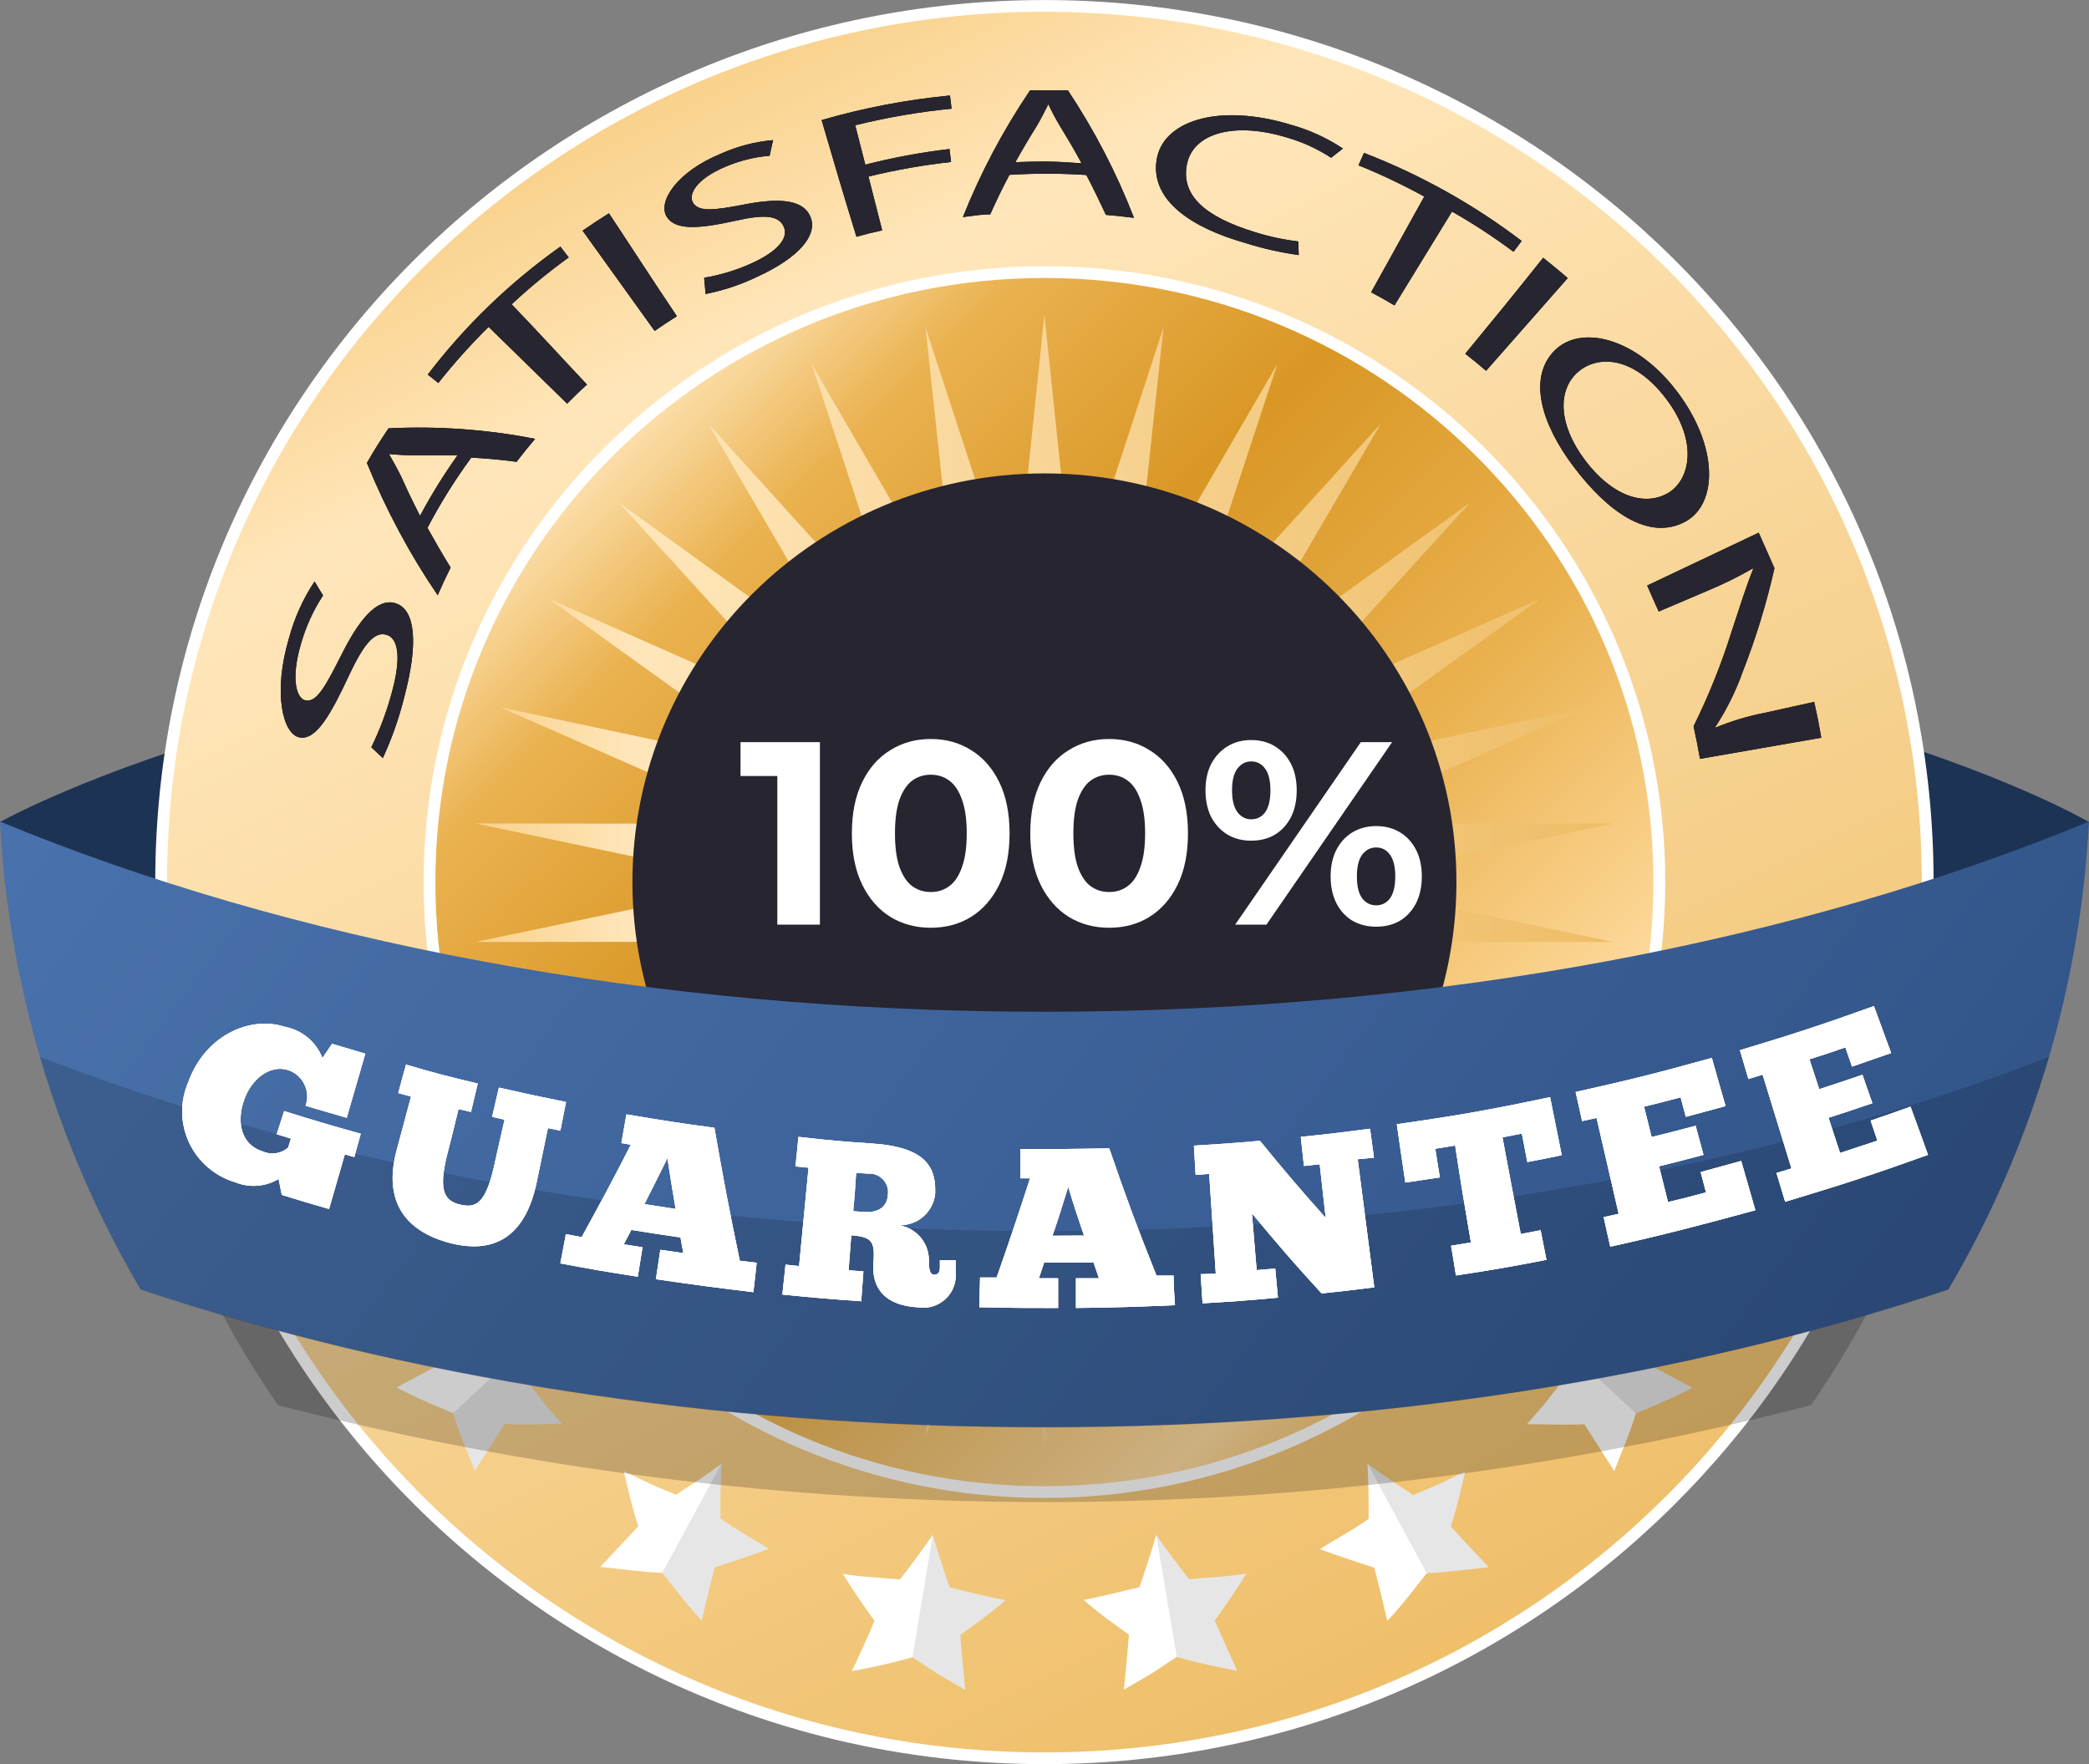
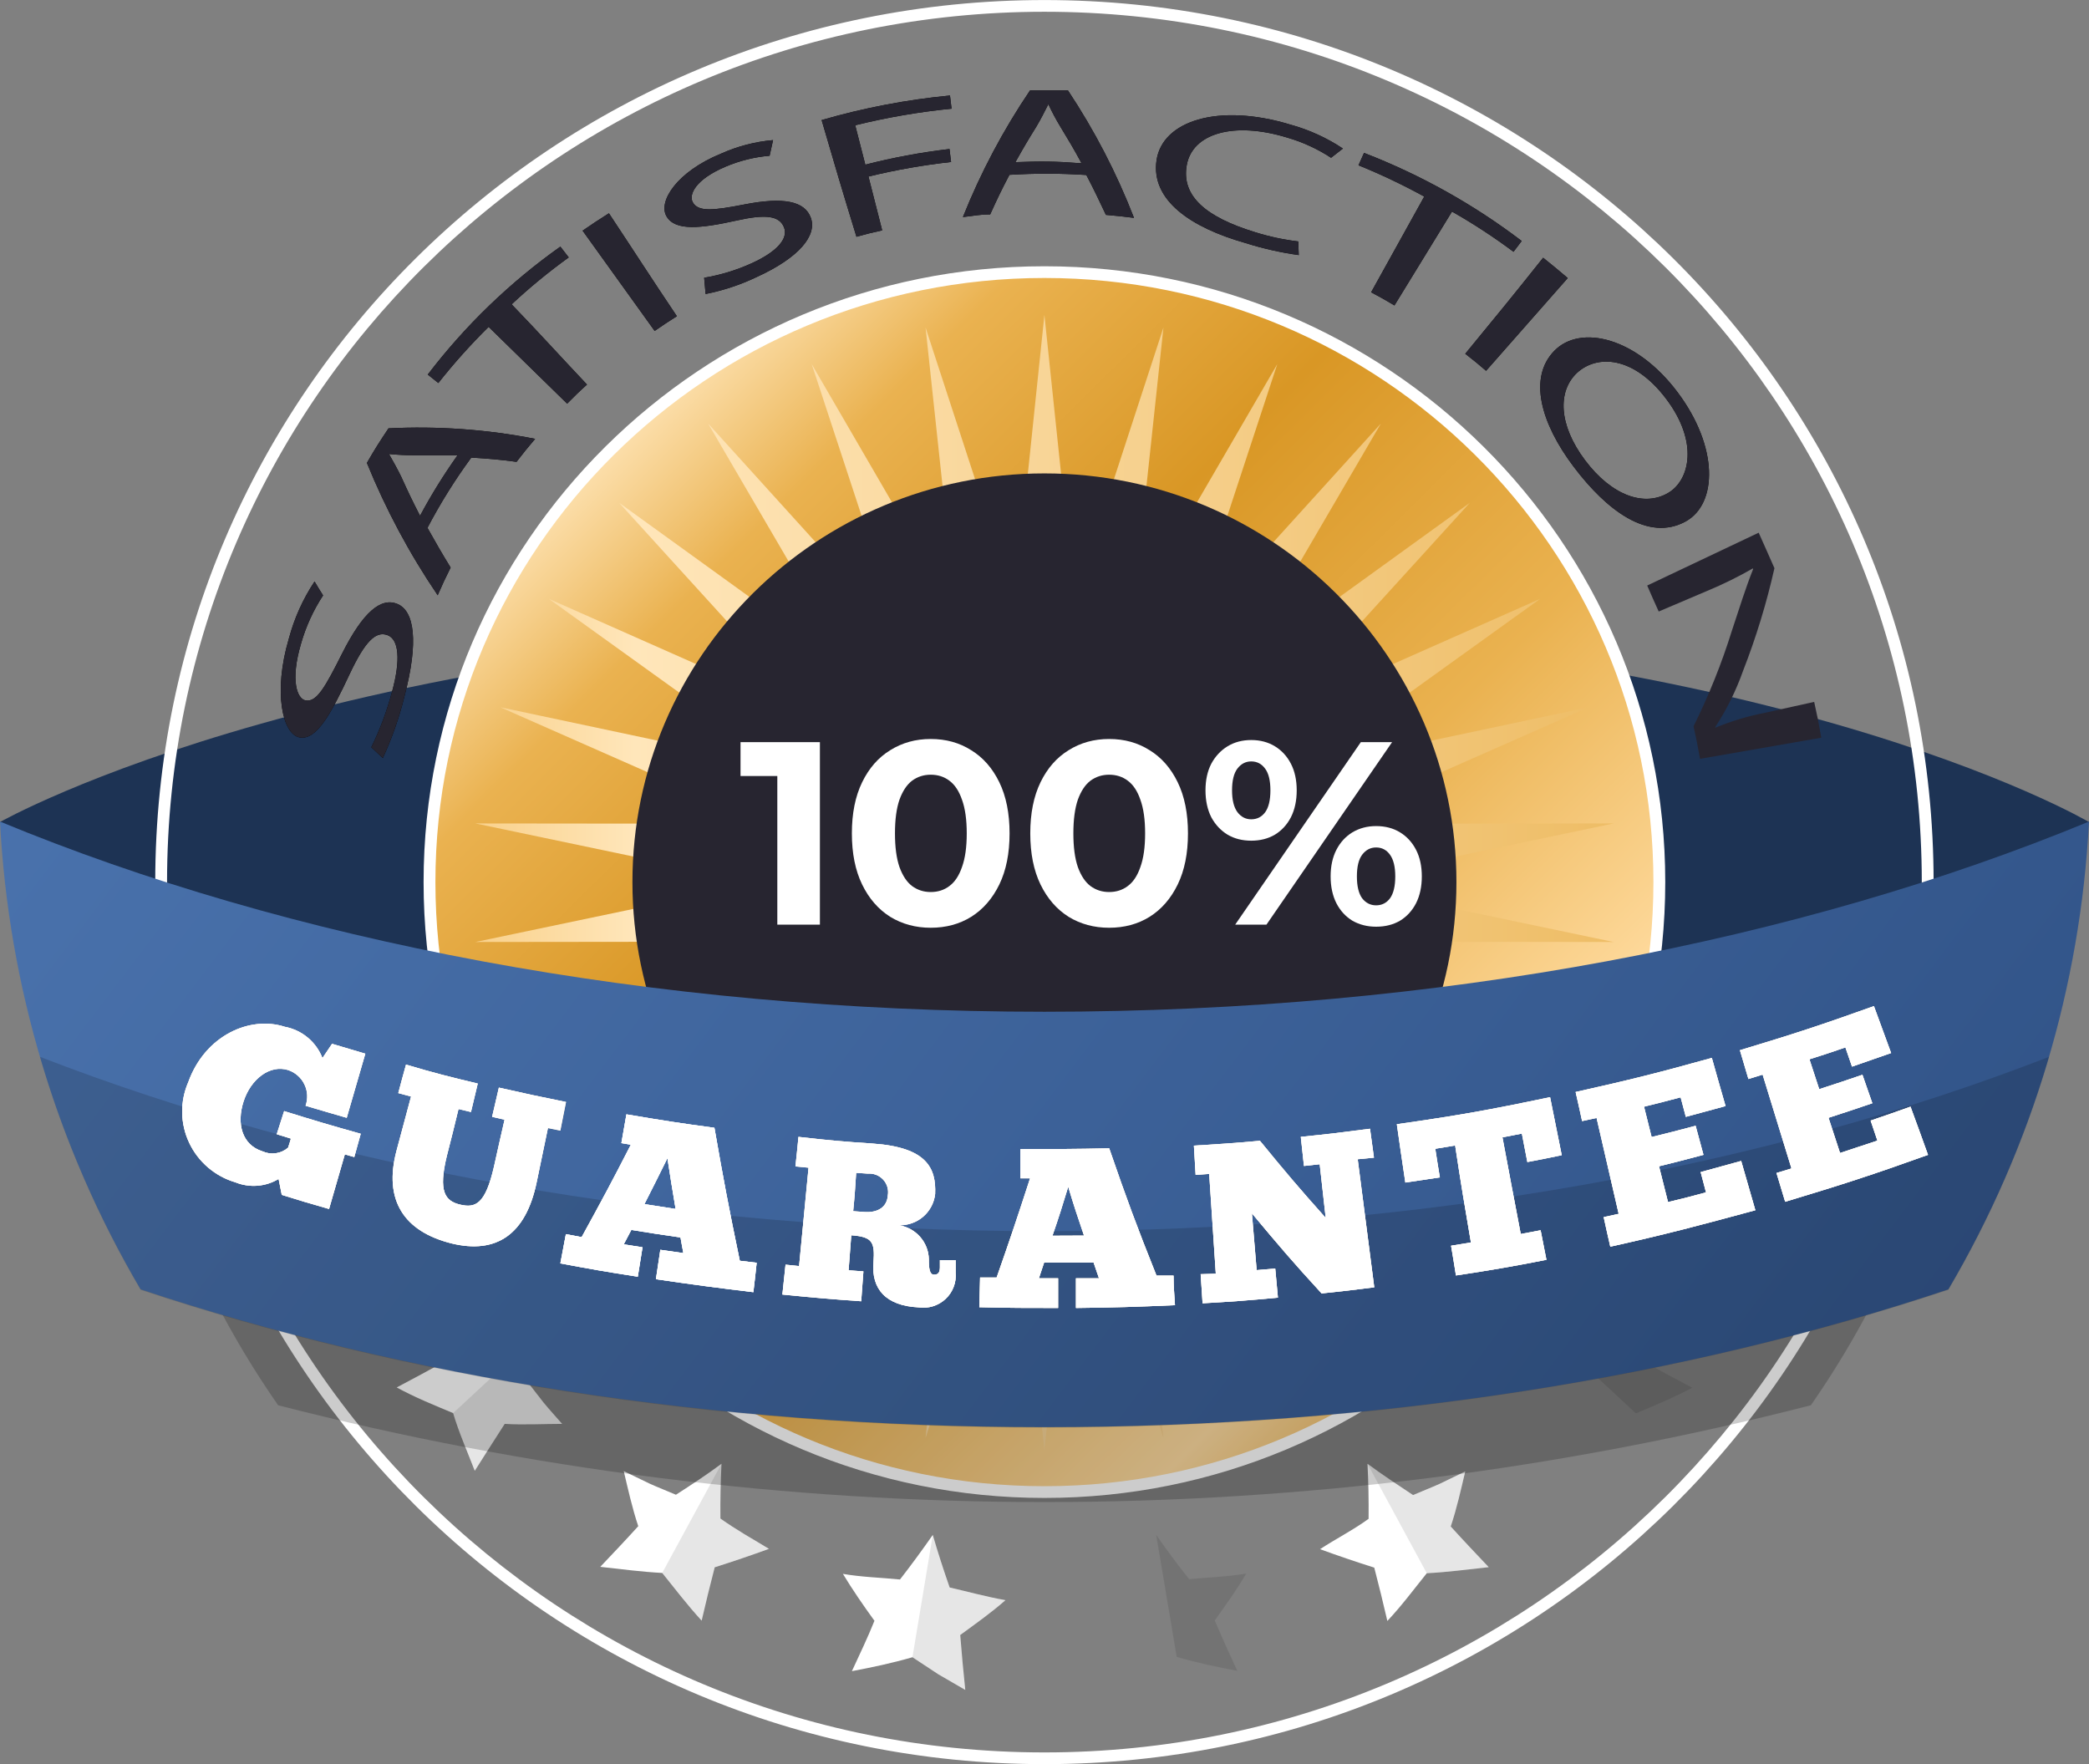
<svg xmlns="http://www.w3.org/2000/svg" width="90" height="76" viewBox="0 0 90 76" fill="none">
  <rect x="0" y="0" width="90" height="76" fill="#808080" stroke="none" />
  <path d="M0 35.415C0 35.415 14.911 26.938 45.268 26.938C75.626 26.938 90 35.415 90 35.415C90 35.415 81.848 46.614 44.997 46.614C8.145 46.614 0 35.415 0 35.415Z" fill="#1D3354" />
-   <path d="M44.997 75.749C66.013 75.749 83.051 58.849 83.051 38.002C83.051 17.155 66.013 0.255 44.997 0.255C23.98 0.255 6.942 17.155 6.942 38.002C6.942 58.849 23.98 75.749 44.997 75.749Z" fill="url(#paint0_linear_108_376)" />
  <path fill-rule="evenodd" clip-rule="evenodd" d="M44.997 0.507C24.12 0.507 7.197 17.294 7.197 38.002C7.197 58.71 24.12 75.497 44.997 75.497C65.873 75.497 82.796 58.71 82.796 38.002C82.796 17.294 65.873 0.507 44.997 0.507ZM6.688 38.002C6.688 17.015 23.839 0.002 44.997 0.002C66.154 0.002 83.305 17.015 83.305 38.002C83.305 58.989 66.154 76.002 44.997 76.002C23.839 76.002 6.688 58.989 6.688 38.002Z" fill="white" />
  <path d="M23.47 57.22C23.171 57.952 22.899 58.693 22.654 59.443L23.409 60.413C23.667 60.73 23.945 61.027 24.217 61.343C23.409 61.343 22.566 61.391 21.744 61.343C21.309 62.017 20.881 62.691 20.454 63.365C20.128 62.516 19.774 61.727 19.523 60.879C18.715 60.541 17.879 60.205 17.091 59.773C17.797 59.401 18.497 59.023 19.19 58.641C19.231 57.806 19.272 57.004 19.367 56.202C19.958 56.782 20.555 57.341 21.167 57.88C21.955 57.664 22.716 57.449 23.47 57.22Z" fill="white" />
  <g style="mix-blend-mode:multiply" opacity="0.1">
    <path d="M23.47 57.219C23.171 57.951 22.899 58.692 22.654 59.442L23.409 60.413C23.667 60.729 23.945 61.026 24.217 61.343C23.409 61.343 22.566 61.39 21.744 61.343C21.309 62.016 20.881 62.69 20.454 63.364C20.128 62.515 19.774 61.727 19.523 60.878L23.47 57.219Z" fill="black" />
  </g>
  <path d="M31.084 63.062C31.044 63.83 31.03 64.618 31.037 65.42C31.716 65.905 32.396 66.282 33.129 66.727C32.375 67.003 31.594 67.266 30.792 67.522C30.595 68.284 30.405 69.052 30.229 69.82C29.61 69.146 29.074 68.439 28.53 67.765C27.647 67.718 26.771 67.603 25.861 67.502C26.411 66.922 26.961 66.343 27.498 65.75C27.24 64.982 27.056 64.153 26.873 63.378L27.987 63.917C28.36 64.086 28.748 64.234 29.121 64.396C29.801 63.958 30.439 63.54 31.084 63.062Z" fill="white" />
  <g style="mix-blend-mode:multiply" opacity="0.1">
    <path d="M31.084 63.062C31.044 63.83 31.03 64.618 31.037 65.42C31.716 65.905 32.396 66.282 33.129 66.727C32.375 67.003 31.594 67.266 30.792 67.522C30.595 68.284 30.405 69.052 30.229 69.82C29.61 69.146 29.074 68.439 28.53 67.765L31.084 63.062Z" fill="black" />
  </g>
  <path d="M40.187 66.127C40.404 66.875 40.649 67.63 40.914 68.391C41.709 68.573 42.504 68.795 43.319 68.937C42.701 69.483 42.048 69.941 41.369 70.439C41.43 71.228 41.505 72.009 41.587 72.805L40.425 72.131L39.311 71.396C38.455 71.645 37.592 71.828 36.702 71.996C37.035 71.275 37.382 70.554 37.674 69.826C37.185 69.152 36.723 68.479 36.315 67.805C37.13 67.946 37.966 67.966 38.774 68.047C39.257 67.427 39.739 66.767 40.187 66.127Z" fill="white" />
  <g style="mix-blend-mode:multiply" opacity="0.1">
    <path d="M40.187 66.127C40.405 66.875 40.649 67.63 40.914 68.391C41.709 68.573 42.504 68.795 43.319 68.937C42.701 69.483 42.048 69.941 41.369 70.439C41.43 71.228 41.505 72.009 41.587 72.805L40.425 72.131L39.311 71.396L40.187 66.127Z" fill="black" />
  </g>
-   <path d="M49.813 66.127C50.261 66.767 50.743 67.427 51.233 68.034C52.041 67.953 52.877 67.933 53.692 67.791C53.277 68.499 52.815 69.139 52.333 69.813C52.645 70.54 52.972 71.261 53.304 71.982C52.415 71.814 51.552 71.632 50.696 71.383L49.582 72.117L48.42 72.791C48.502 71.996 48.577 71.214 48.638 70.426C47.958 69.927 47.279 69.469 46.688 68.923C47.503 68.782 48.298 68.559 49.093 68.377C49.351 67.63 49.596 66.875 49.813 66.127Z" fill="white" />
  <g style="mix-blend-mode:multiply" opacity="0.1">
    <path d="M49.813 66.127C50.261 66.767 50.743 67.427 51.233 68.034C52.041 67.953 52.876 67.933 53.691 67.791C53.277 68.499 52.815 69.139 52.333 69.813C52.645 70.54 52.971 71.261 53.304 71.982C52.414 71.814 51.552 71.632 50.696 71.383L49.813 66.127Z" fill="black" />
  </g>
  <path d="M58.915 63.062C59.561 63.54 60.199 63.958 60.879 64.409C61.252 64.247 61.639 64.099 62.013 63.931L63.127 63.392C62.944 64.167 62.76 64.995 62.502 65.763C63.039 66.356 63.589 66.936 64.139 67.516C63.229 67.617 62.352 67.731 61.469 67.778C60.926 68.452 60.383 69.186 59.771 69.833C59.595 69.065 59.404 68.297 59.207 67.536C58.399 67.28 57.625 67.017 56.871 66.741C57.55 66.296 58.297 65.918 58.963 65.433C58.97 64.618 58.956 63.83 58.915 63.062Z" fill="white" />
  <g style="mix-blend-mode:multiply" opacity="0.1">
    <path d="M58.915 63.062C59.561 63.54 60.199 63.958 60.879 64.409C61.252 64.247 61.639 64.099 62.013 63.931L63.127 63.392C62.944 64.167 62.76 64.995 62.502 65.763C63.039 66.356 63.589 66.936 64.139 67.516C63.229 67.617 62.353 67.731 61.47 67.778L58.915 63.062Z" fill="black" />
  </g>
-   <path d="M66.53 57.219C67.284 57.448 68.045 57.664 68.833 57.893C69.445 57.354 70.042 56.794 70.633 56.215C70.728 57.017 70.769 57.819 70.81 58.654C71.503 59.036 72.202 59.413 72.909 59.786C72.121 60.204 71.285 60.554 70.477 60.891C70.226 61.74 69.872 62.529 69.546 63.377C69.118 62.704 68.691 62.03 68.256 61.356C67.434 61.403 66.591 61.356 65.783 61.356C66.048 61.039 66.333 60.743 66.591 60.426L67.346 59.456C67.101 58.701 66.829 57.956 66.53 57.219Z" fill="white" />
  <g style="mix-blend-mode:multiply" opacity="0.1">
    <path d="M66.53 57.219C67.284 57.448 68.045 57.664 68.833 57.893C69.445 57.354 70.042 56.794 70.633 56.215C70.728 57.017 70.769 57.819 70.81 58.654C71.503 59.036 72.202 59.413 72.909 59.786C72.121 60.204 71.285 60.554 70.477 60.891L66.53 57.219Z" fill="black" />
  </g>
  <path d="M44.996 64.281C59.628 64.281 71.489 52.516 71.489 38.003C71.489 23.489 59.628 11.724 44.996 11.724C30.365 11.724 18.504 23.489 18.504 38.003C18.504 52.516 30.365 64.281 44.996 64.281Z" fill="url(#paint1_linear_108_376)" />
  <path fill-rule="evenodd" clip-rule="evenodd" d="M44.997 11.976C30.506 11.976 18.759 23.628 18.759 38.002C18.759 52.376 30.506 64.028 44.997 64.028C59.487 64.028 71.234 52.376 71.234 38.002C71.234 23.628 59.487 11.976 44.997 11.976ZM18.249 38.002C18.249 23.349 30.224 11.471 44.997 11.471C59.769 11.471 71.744 23.349 71.744 38.002C71.744 52.655 59.769 64.534 44.997 64.534C30.224 64.534 18.249 52.655 18.249 38.002Z" fill="white" />
  <path d="M44.996 13.569L46.287 25.866L50.125 14.108L48.807 26.399L55.03 15.685L51.164 27.436L59.493 18.246L53.25 28.939L63.324 21.662L54.975 30.839L66.354 25.799L56.259 33.056L68.446 30.469L57.061 35.489L69.519 35.475L57.326 38.029L69.519 40.583L57.061 40.569L68.446 45.589L56.259 43.002L66.354 50.259L54.975 45.219L63.324 54.396L53.25 47.119L59.493 57.812L51.164 48.621L55.03 60.373L48.807 49.659L50.125 61.95L46.287 50.191L44.996 62.489L43.713 50.191L39.875 61.95L41.193 49.659L34.97 60.373L38.835 48.621L30.507 57.812L36.75 47.119L26.676 54.396L35.025 45.219L23.646 50.259L33.741 43.002L21.554 45.589L32.939 40.569L20.481 40.583L32.674 38.029L20.481 35.475L32.939 35.489L21.554 30.469L33.741 33.056L23.646 25.799L35.025 30.839L26.676 21.662L36.75 28.939L30.507 18.246L38.835 27.436L34.97 15.685L41.193 26.399L39.875 14.108L43.713 25.866L44.996 13.569Z" fill="url(#paint2_linear_108_376)" />
  <g style="mix-blend-mode:multiply" opacity="0.2">
    <path d="M5 40.508C5.443 47.692 7.858 54.62 11.983 60.541C33.637 66.102 56.363 66.102 78.017 60.541C82.137 54.618 84.547 47.691 84.987 40.508C73.493 44.484 59.758 46.809 44.983 46.809C30.208 46.809 16.493 44.484 5 40.508Z" fill="black" />
  </g>
  <path d="M15.997 32.193C16.375 31.422 16.675 30.617 16.894 29.788C17.261 28.44 17.193 27.544 16.69 27.362C16.188 27.18 15.732 27.625 15.067 29.033C14.272 30.731 13.64 31.904 12.907 31.769C12.173 31.634 11.759 29.821 12.445 27.51C12.678 26.637 13.051 25.806 13.552 25.051C13.695 25.293 13.769 25.415 13.919 25.651C13.498 26.293 13.178 26.995 12.968 27.733C12.499 29.329 12.805 30.091 13.151 30.172C13.64 30.28 14.014 29.592 14.741 28.15C15.631 26.385 16.405 25.718 17.125 26.021C17.845 26.324 18.056 27.618 17.417 30.03C17.194 30.933 16.884 31.813 16.493 32.658L15.997 32.193Z" fill="black" />
  <path d="M18.416 22.74C18.796 23.414 19 23.777 19.414 24.451C19.183 24.916 19.068 25.159 18.857 25.644C17.642 23.855 16.62 21.944 15.807 19.943C16.16 19.33 16.351 19.034 16.738 18.454C18.854 18.347 20.976 18.499 23.055 18.906C22.729 19.29 22.566 19.492 22.254 19.896C21.479 19.795 21.092 19.762 20.304 19.714C19.599 20.675 18.968 21.686 18.416 22.74ZM19.713 19.613C18.986 19.613 18.619 19.613 17.879 19.613C17.505 19.614 17.131 19.596 16.758 19.559C16.935 19.869 17.118 20.193 17.288 20.543C17.594 21.217 17.757 21.561 18.096 22.221C18.579 21.319 19.119 20.448 19.713 19.613Z" fill="black" />
  <path d="M21.051 14.082C20.28 14.843 19.556 15.651 18.884 16.501L18.429 16.137C20.043 14.024 21.969 12.166 24.142 10.625L24.502 11.09C23.64 11.711 22.819 12.386 22.043 13.111C23.341 14.459 23.986 15.187 25.29 16.568C24.937 16.885 24.767 17.053 24.434 17.39L21.051 14.082Z" fill="black" />
  <path d="M26.234 9.189C27.41 10.962 27.994 11.885 29.162 13.623C28.775 13.866 28.585 13.994 28.204 14.257L25.1 9.937C25.548 9.627 25.779 9.479 26.234 9.189Z" fill="black" />
  <path d="M30.337 11.966C31.041 11.848 31.726 11.64 32.375 11.346C33.462 10.854 33.978 10.281 33.775 9.789C33.571 9.297 33 9.217 31.737 9.5C30.188 9.843 29.087 9.964 28.714 9.318C28.34 8.671 29.176 7.391 31.058 6.622C31.768 6.302 32.529 6.104 33.306 6.036L33.157 6.71C32.496 6.765 31.849 6.927 31.241 7.188C29.95 7.741 29.678 8.381 29.841 8.704C30.073 9.142 30.731 9.068 32.083 8.806C33.748 8.482 34.678 8.657 34.936 9.392C35.194 10.126 34.474 11.083 32.579 11.945C31.885 12.274 31.153 12.516 30.399 12.666L30.337 11.966Z" fill="black" />
  <path d="M35.398 5.173C37.204 4.649 39.055 4.295 40.928 4.115L40.996 4.681C39.597 4.821 38.21 5.06 36.845 5.396L37.28 7.094C38.472 6.788 39.684 6.563 40.907 6.42L40.975 6.979C39.776 7.111 38.587 7.32 37.416 7.606L38.007 9.924C37.558 10.025 37.327 10.079 36.899 10.2C36.288 8.212 35.989 7.201 35.398 5.173Z" fill="black" />
  <path d="M43.489 7.532C43.135 8.206 42.972 8.55 42.66 9.237C42.191 9.237 41.98 9.298 41.485 9.351C42.25 7.435 43.22 5.605 44.378 3.894C45.058 3.894 45.357 3.894 46.009 3.894C47.154 5.617 48.108 7.458 48.855 9.385C48.373 9.325 48.128 9.298 47.646 9.257C47.327 8.583 47.157 8.219 46.803 7.539C45.7 7.466 44.593 7.464 43.489 7.532ZM46.579 7C46.24 6.38 46.056 6.07 45.683 5.457C45.492 5.143 45.32 4.819 45.166 4.487C45.01 4.803 44.847 5.12 44.657 5.443C44.276 6.057 44.093 6.366 43.747 6.986C44.861 6.946 45.438 6.946 46.579 7.034V7Z" fill="black" />
  <path d="M55.954 10.989C55.175 10.881 54.407 10.707 53.658 10.47C51.28 9.796 49.582 8.617 49.826 6.912C50.071 5.207 52.489 4.426 55.594 5.369C56.398 5.59 57.162 5.938 57.856 6.4L57.346 6.797C56.764 6.415 56.128 6.122 55.458 5.928C53.148 5.221 51.382 5.746 51.131 7.101C50.879 8.455 51.973 9.358 54.058 9.998C54.669 10.191 55.297 10.326 55.933 10.402C55.94 10.638 55.947 10.753 55.954 10.989Z" fill="black" />
  <path d="M61.361 8.468C60.444 7.965 59.498 7.515 58.528 7.121L58.766 6.588C61.2 7.528 63.487 8.805 65.559 10.382L65.206 10.847C64.36 10.215 63.475 9.637 62.556 9.115L60.077 13.158C59.683 12.922 59.479 12.808 59.072 12.592L61.361 8.468Z" fill="black" />
  <path d="M67.542 11.979L64.024 15.975C63.67 15.672 63.494 15.524 63.127 15.241C64.486 13.59 65.165 12.761 66.483 11.104C66.911 11.447 67.121 11.622 67.542 11.979Z" fill="black" />
  <path d="M72.624 22.464C71.014 23.347 69.227 21.999 67.801 20.112C66.374 18.226 65.837 16.265 66.965 15.113C68.093 13.96 70.497 14.533 72.27 16.892C74.043 19.25 74.002 21.703 72.624 22.464ZM67.936 16.069C67.108 16.851 67.135 18.293 68.29 19.829C69.445 21.366 70.857 21.851 71.89 21.224C72.793 20.678 73.194 19.048 71.781 17.181C70.368 15.315 68.792 15.274 67.936 16.069Z" fill="black" />
-   <path d="M70.966 25.226L75.769 22.949C76.04 23.548 76.169 23.852 76.448 24.478C76.108 25.99 75.654 27.475 75.089 28.919C74.79 29.762 74.391 30.567 73.901 31.318V31.351C74.575 31.072 75.276 30.86 75.993 30.718L78.16 30.239C78.296 30.846 78.357 31.156 78.466 31.782L73.242 32.692C73.14 32.119 73.085 31.843 72.963 31.291C73.621 29.963 74.173 28.587 74.614 27.174C74.926 26.23 75.219 25.294 75.524 24.532V24.485C74.889 24.85 74.231 25.174 73.554 25.455L71.462 26.345C71.258 25.9 71.163 25.678 70.966 25.226Z" fill="black" />
  <path d="M15.997 32.193C16.375 31.422 16.675 30.617 16.894 29.788C17.261 28.44 17.193 27.544 16.69 27.362C16.188 27.18 15.732 27.625 15.067 29.033C14.272 30.731 13.64 31.904 12.907 31.769C12.173 31.634 11.759 29.821 12.445 27.51C12.678 26.637 13.051 25.806 13.552 25.051C13.695 25.293 13.769 25.415 13.919 25.651C13.498 26.293 13.178 26.995 12.968 27.733C12.499 29.329 12.805 30.091 13.151 30.172C13.64 30.28 14.014 29.592 14.741 28.15C15.631 26.385 16.405 25.718 17.125 26.021C17.845 26.324 18.056 27.618 17.417 30.03C17.194 30.933 16.884 31.813 16.493 32.658L15.997 32.193Z" fill="#272530" />
  <path d="M18.416 22.74C18.796 23.414 19 23.777 19.414 24.451C19.183 24.916 19.068 25.159 18.857 25.644C17.642 23.855 16.62 21.944 15.807 19.943C16.16 19.33 16.351 19.034 16.738 18.454C18.854 18.347 20.976 18.499 23.055 18.906C22.729 19.29 22.566 19.492 22.254 19.896C21.479 19.795 21.092 19.762 20.304 19.714C19.599 20.675 18.968 21.686 18.416 22.74ZM19.713 19.613C18.986 19.613 18.619 19.613 17.879 19.613C17.505 19.614 17.131 19.596 16.758 19.559C16.935 19.869 17.118 20.193 17.288 20.543C17.594 21.217 17.757 21.561 18.096 22.221C18.579 21.319 19.119 20.448 19.713 19.613Z" fill="#272530" />
  <path d="M21.051 14.082C20.28 14.843 19.556 15.651 18.884 16.501L18.429 16.137C20.043 14.024 21.969 12.166 24.142 10.625L24.502 11.09C23.64 11.711 22.819 12.386 22.043 13.111C23.341 14.459 23.986 15.187 25.29 16.568C24.937 16.885 24.767 17.053 24.434 17.39L21.051 14.082Z" fill="#272530" />
  <path d="M26.234 9.189C27.41 10.962 27.994 11.885 29.162 13.623C28.775 13.866 28.585 13.994 28.204 14.257L25.1 9.937C25.548 9.627 25.779 9.479 26.234 9.189Z" fill="#272530" />
  <path d="M30.337 11.966C31.041 11.848 31.726 11.64 32.375 11.346C33.462 10.854 33.978 10.281 33.775 9.789C33.571 9.297 33 9.217 31.737 9.5C30.188 9.843 29.087 9.964 28.714 9.318C28.34 8.671 29.176 7.391 31.058 6.622C31.768 6.302 32.529 6.104 33.306 6.036L33.157 6.71C32.496 6.765 31.849 6.927 31.241 7.188C29.95 7.741 29.678 8.381 29.841 8.704C30.073 9.142 30.731 9.068 32.083 8.806C33.748 8.482 34.678 8.657 34.936 9.392C35.194 10.126 34.474 11.083 32.579 11.945C31.885 12.274 31.153 12.516 30.399 12.666L30.337 11.966Z" fill="#272530" />
  <path d="M35.398 5.173C37.204 4.649 39.055 4.295 40.928 4.115L40.996 4.681C39.597 4.821 38.21 5.06 36.845 5.396L37.28 7.094C38.472 6.788 39.684 6.563 40.907 6.42L40.975 6.979C39.776 7.111 38.587 7.32 37.416 7.606L38.007 9.924C37.558 10.025 37.327 10.079 36.899 10.2C36.288 8.212 35.989 7.201 35.398 5.173Z" fill="#272530" />
  <path d="M43.489 7.532C43.135 8.206 42.972 8.55 42.66 9.237C42.191 9.237 41.98 9.298 41.485 9.351C42.25 7.435 43.22 5.605 44.378 3.894C45.058 3.894 45.357 3.894 46.009 3.894C47.154 5.617 48.108 7.458 48.855 9.385C48.373 9.325 48.128 9.298 47.646 9.257C47.327 8.583 47.157 8.219 46.803 7.539C45.7 7.466 44.593 7.464 43.489 7.532ZM46.579 7C46.24 6.38 46.056 6.07 45.683 5.457C45.492 5.143 45.32 4.819 45.166 4.487C45.01 4.803 44.847 5.12 44.657 5.443C44.276 6.057 44.093 6.366 43.747 6.986C44.861 6.946 45.438 6.946 46.579 7.034V7Z" fill="#272530" />
  <path d="M55.954 10.989C55.175 10.881 54.407 10.707 53.658 10.47C51.28 9.796 49.582 8.617 49.826 6.912C50.071 5.207 52.489 4.426 55.594 5.369C56.398 5.59 57.162 5.938 57.856 6.4L57.346 6.797C56.764 6.415 56.128 6.122 55.458 5.928C53.148 5.221 51.382 5.746 51.131 7.101C50.879 8.455 51.973 9.358 54.058 9.998C54.669 10.191 55.297 10.326 55.933 10.402C55.94 10.638 55.947 10.753 55.954 10.989Z" fill="#272530" />
  <path d="M61.361 8.468C60.444 7.965 59.498 7.515 58.528 7.121L58.766 6.588C61.2 7.528 63.487 8.805 65.559 10.382L65.206 10.847C64.36 10.215 63.475 9.637 62.556 9.115L60.077 13.158C59.683 12.922 59.479 12.808 59.072 12.592L61.361 8.468Z" fill="#272530" />
  <path d="M67.542 11.979L64.024 15.975C63.67 15.672 63.494 15.524 63.127 15.241C64.486 13.59 65.165 12.761 66.483 11.104C66.911 11.447 67.121 11.622 67.542 11.979Z" fill="#272530" />
  <path d="M72.624 22.464C71.014 23.347 69.227 21.999 67.801 20.112C66.374 18.226 65.837 16.265 66.965 15.113C68.093 13.96 70.497 14.533 72.27 16.892C74.043 19.25 74.002 21.703 72.624 22.464ZM67.936 16.069C67.108 16.851 67.135 18.293 68.29 19.829C69.445 21.366 70.857 21.851 71.89 21.224C72.793 20.678 73.194 19.048 71.781 17.181C70.368 15.315 68.792 15.274 67.936 16.069Z" fill="#272530" />
  <path d="M70.966 25.226L75.769 22.949C76.04 23.548 76.169 23.852 76.448 24.478C76.108 25.99 75.654 27.475 75.089 28.919C74.79 29.762 74.391 30.567 73.901 31.318V31.351C74.575 31.072 75.276 30.86 75.993 30.718L78.16 30.239C78.296 30.846 78.357 31.156 78.466 31.782L73.242 32.692C73.14 32.119 73.085 31.843 72.963 31.291C73.621 29.963 74.173 28.587 74.614 27.174C74.926 26.23 75.219 25.294 75.524 24.532V24.485C74.889 24.85 74.231 25.174 73.554 25.455L71.462 26.345C71.258 25.9 71.163 25.678 70.966 25.226Z" fill="#272530" />
  <path d="M44.997 55.609C54.8 55.609 62.747 47.726 62.747 38.002C62.747 28.278 54.8 20.395 44.997 20.395C35.194 20.395 27.247 28.278 27.247 38.002C27.247 47.726 35.194 55.609 44.997 55.609Z" fill="#272530" />
  <path d="M53.216 39.834L58.629 31.972H59.976L54.563 39.834H53.216ZM53.907 36.218C53.522 36.218 53.182 36.132 52.888 35.959C52.593 35.779 52.359 35.529 52.185 35.207C52.019 34.877 51.936 34.492 51.936 34.05C51.936 33.608 52.019 33.226 52.185 32.904C52.359 32.582 52.593 32.331 52.888 32.151C53.182 31.972 53.522 31.882 53.907 31.882C54.292 31.882 54.632 31.972 54.926 32.151C55.22 32.331 55.451 32.582 55.617 32.904C55.783 33.226 55.866 33.608 55.866 34.05C55.866 34.492 55.783 34.877 55.617 35.207C55.451 35.529 55.22 35.779 54.926 35.959C54.632 36.132 54.292 36.218 53.907 36.218ZM53.907 35.297C54.156 35.297 54.356 35.195 54.507 34.993C54.658 34.784 54.733 34.469 54.733 34.05C54.733 33.63 54.658 33.32 54.507 33.117C54.356 32.908 54.156 32.803 53.907 32.803C53.665 32.803 53.465 32.908 53.307 33.117C53.156 33.32 53.08 33.63 53.08 34.05C53.08 34.462 53.156 34.772 53.307 34.982C53.465 35.192 53.665 35.297 53.907 35.297ZM59.286 39.924C58.908 39.924 58.568 39.838 58.266 39.666C57.972 39.486 57.742 39.235 57.576 38.913C57.41 38.584 57.327 38.198 57.327 37.757C57.327 37.315 57.41 36.933 57.576 36.611C57.742 36.289 57.972 36.038 58.266 35.858C58.568 35.678 58.908 35.589 59.286 35.589C59.678 35.589 60.022 35.678 60.316 35.858C60.611 36.038 60.841 36.289 61.007 36.611C61.173 36.933 61.256 37.315 61.256 37.757C61.256 38.198 61.173 38.584 61.007 38.913C60.841 39.235 60.611 39.486 60.316 39.666C60.022 39.838 59.678 39.924 59.286 39.924ZM59.286 39.003C59.535 39.003 59.735 38.902 59.886 38.7C60.037 38.49 60.112 38.176 60.112 37.757C60.112 37.345 60.037 37.034 59.886 36.824C59.735 36.614 59.535 36.51 59.286 36.51C59.044 36.51 58.844 36.614 58.685 36.824C58.534 37.026 58.459 37.337 58.459 37.757C58.459 38.176 58.534 38.49 58.685 38.7C58.844 38.902 59.044 39.003 59.286 39.003Z" fill="white" />
  <path d="M47.784 39.969C47.135 39.969 46.553 39.812 46.04 39.498C45.527 39.175 45.123 38.711 44.828 38.105C44.534 37.498 44.387 36.764 44.387 35.903C44.387 35.042 44.534 34.308 44.828 33.702C45.123 33.095 45.527 32.634 46.04 32.32C46.553 31.998 47.135 31.837 47.784 31.837C48.441 31.837 49.022 31.998 49.528 32.32C50.041 32.634 50.445 33.095 50.739 33.702C51.034 34.308 51.181 35.042 51.181 35.903C51.181 36.764 51.034 37.498 50.739 38.105C50.445 38.711 50.041 39.175 49.528 39.498C49.022 39.812 48.441 39.969 47.784 39.969ZM47.784 38.43C48.093 38.43 48.361 38.344 48.588 38.172C48.822 38 49.003 37.727 49.131 37.352C49.267 36.978 49.335 36.495 49.335 35.903C49.335 35.312 49.267 34.828 49.131 34.454C49.003 34.08 48.822 33.806 48.588 33.634C48.361 33.462 48.093 33.376 47.784 33.376C47.482 33.376 47.214 33.462 46.98 33.634C46.753 33.806 46.572 34.08 46.436 34.454C46.308 34.828 46.244 35.312 46.244 35.903C46.244 36.495 46.308 36.978 46.436 37.352C46.572 37.727 46.753 38 46.98 38.172C47.214 38.344 47.482 38.43 47.784 38.43Z" fill="white" />
  <path d="M40.098 39.969C39.449 39.969 38.868 39.812 38.354 39.498C37.841 39.175 37.437 38.711 37.143 38.105C36.848 37.498 36.701 36.764 36.701 35.903C36.701 35.042 36.848 34.308 37.143 33.702C37.437 33.095 37.841 32.634 38.354 32.32C38.868 31.998 39.449 31.837 40.098 31.837C40.755 31.837 41.336 31.998 41.842 32.32C42.355 32.634 42.759 33.095 43.054 33.702C43.348 34.308 43.495 35.042 43.495 35.903C43.495 36.764 43.348 37.498 43.054 38.105C42.759 38.711 42.355 39.175 41.842 39.498C41.336 39.812 40.755 39.969 40.098 39.969ZM40.098 38.43C40.408 38.43 40.676 38.344 40.902 38.172C41.136 38 41.317 37.727 41.446 37.352C41.582 36.978 41.65 36.495 41.65 35.903C41.65 35.312 41.582 34.828 41.446 34.454C41.317 34.08 41.136 33.806 40.902 33.634C40.676 33.462 40.408 33.376 40.098 33.376C39.796 33.376 39.528 33.462 39.294 33.634C39.068 33.806 38.887 34.08 38.751 34.454C38.622 34.828 38.558 35.312 38.558 35.903C38.558 36.495 38.622 36.978 38.751 37.352C38.887 37.727 39.068 38 39.294 38.172C39.528 38.344 39.796 38.43 40.098 38.43Z" fill="white" />
  <path d="M33.489 39.834V32.646L34.282 33.432H31.904V31.972H35.324V39.834H33.489Z" fill="white" />
  <path d="M83.941 55.548C87.556 49.407 89.634 42.496 90 35.394C77.589 40.522 61.979 43.588 44.997 43.588C28.014 43.588 12.39 40.522 0 35.394C0.366 42.496 2.444 49.407 6.059 55.548C17.336 59.308 30.684 61.484 44.997 61.484C59.309 61.484 72.664 59.328 83.941 55.548Z" fill="url(#paint3_linear_108_376)" />
  <g style="mix-blend-mode:multiply" opacity="0.15">
    <path d="M1.719 45.528C2.745 49.039 4.203 52.411 6.059 55.568C17.336 59.328 30.684 61.505 44.997 61.505C59.309 61.505 72.664 59.328 83.941 55.568C85.797 52.411 87.255 49.039 88.281 45.528C76.163 50.245 61.205 53.041 44.997 53.041C28.789 53.041 13.837 50.238 1.719 45.528Z" fill="black" />
  </g>
  <path d="M12.003 50.791C11.727 50.957 11.415 51.057 11.094 51.083C10.772 51.108 10.448 51.059 10.149 50.939C9.713 50.811 9.31 50.593 8.965 50.299C8.621 50.005 8.343 49.642 8.151 49.234C7.958 48.826 7.855 48.382 7.848 47.931C7.841 47.481 7.931 47.034 8.111 46.62C8.838 44.599 10.774 43.75 12.268 44.235C12.632 44.303 12.973 44.463 13.257 44.699C13.541 44.935 13.76 45.239 13.892 45.583L14.306 44.969L15.739 45.394L14.938 48.157C14.258 47.954 13.871 47.853 13.165 47.638C13.218 47.488 13.241 47.33 13.233 47.171C13.224 47.013 13.184 46.858 13.114 46.715C13.045 46.572 12.948 46.444 12.828 46.339C12.708 46.233 12.569 46.153 12.418 46.101C11.63 45.852 10.808 46.485 10.495 47.449C10.183 48.413 10.427 49.322 11.303 49.599C11.483 49.682 11.684 49.711 11.88 49.684C12.077 49.656 12.261 49.573 12.411 49.444C12.465 49.288 12.485 49.208 12.533 49.053L11.922 48.864L12.241 47.867C13.559 48.278 14.218 48.473 15.542 48.844C15.434 49.248 15.372 49.444 15.264 49.848L14.856 49.733C14.585 50.677 14.449 51.142 14.177 52.085C13.348 51.849 12.941 51.728 12.139 51.478L12.003 50.791Z" fill="black" />
  <path d="M20.583 46.681C20.467 47.172 20.406 47.415 20.291 47.907L19.754 47.779C19.557 48.601 19.455 49.005 19.251 49.8C18.878 51.33 19.17 51.741 19.822 51.896C20.474 52.051 20.909 51.896 21.282 50.258C21.459 49.45 21.554 49.046 21.738 48.237L21.201 48.116C21.316 47.61 21.378 47.361 21.493 46.856C22.648 47.118 23.225 47.24 24.387 47.476C24.292 47.968 24.237 48.217 24.142 48.709L23.606 48.601L23.123 50.926C22.654 53.196 21.378 54.039 19.448 53.567C17.41 53.055 16.514 51.714 17.084 49.571C17.336 48.635 17.458 48.17 17.709 47.24L17.159 47.092C17.288 46.6 17.356 46.357 17.492 45.865C18.721 46.229 19.34 46.384 20.583 46.681Z" fill="black" />
-   <path d="M28.259 55.11C28.334 54.598 28.374 54.348 28.449 53.843L29.441 53.985C29.386 53.708 29.366 53.574 29.318 53.311C28.469 53.19 28.041 53.122 27.199 52.987L26.873 53.607L27.681 53.735L27.478 55.002C26.119 54.793 25.474 54.679 24.142 54.429L24.38 53.169L25.059 53.297C25.929 51.714 26.357 50.919 27.179 49.315L26.771 49.248C26.859 48.749 26.9 48.5 26.988 48.008C28.503 48.264 29.257 48.385 30.779 48.587C31.18 50.878 31.397 52.024 31.873 54.315L32.599 54.402C32.545 54.908 32.518 55.164 32.457 55.669C30.793 55.467 29.964 55.359 28.259 55.11ZM29.108 52.084C28.958 51.208 28.89 50.77 28.755 49.895C28.361 50.69 28.164 51.087 27.763 51.876L29.108 52.084Z" fill="black" />
  <path d="M37.619 49.268C39.929 49.43 40.337 50.326 40.289 51.438C40.248 51.816 40.065 52.164 39.777 52.414C39.489 52.663 39.116 52.796 38.733 52.786C39.085 52.842 39.405 53.018 39.64 53.284C39.874 53.55 40.008 53.888 40.017 54.241C40.017 54.659 40.051 54.915 40.242 54.915C40.432 54.915 40.486 54.807 40.493 54.612V54.288H41.172V54.827C41.191 55.037 41.162 55.248 41.086 55.444C41.011 55.641 40.892 55.818 40.737 55.962C40.583 56.106 40.397 56.213 40.195 56.276C39.993 56.338 39.779 56.355 39.569 56.323C38.176 56.256 37.531 55.535 37.633 54.389C37.694 53.507 37.592 53.284 36.675 53.217L36.56 54.726L37.198 54.773C37.157 55.285 37.144 55.541 37.103 56.06C35.745 55.966 35.065 55.905 33.707 55.771L33.843 54.484L34.427 54.544L34.834 50.306L34.27 50.252C34.325 49.74 34.352 49.484 34.4 48.978C35.683 49.127 36.329 49.181 37.619 49.268ZM36.757 52.179L37.219 52.213C37.81 52.26 38.217 52.011 38.251 51.492C38.271 51.372 38.263 51.249 38.228 51.132C38.193 51.015 38.132 50.908 38.048 50.818C37.965 50.729 37.863 50.659 37.748 50.615C37.634 50.57 37.511 50.552 37.388 50.562L36.886 50.528C36.845 51.155 36.825 51.505 36.757 52.179Z" fill="black" />
  <path d="M46.355 56.35C46.355 55.838 46.355 55.582 46.355 55.07H47.347C47.259 54.807 47.211 54.679 47.116 54.396C46.26 54.396 45.832 54.396 44.983 54.396C44.895 54.666 44.847 54.794 44.759 55.07H45.587C45.587 55.582 45.587 55.838 45.587 56.35C44.229 56.35 43.55 56.35 42.191 56.317L42.225 55.036H42.938C43.536 53.332 43.821 52.476 44.378 50.764H43.964V49.504C45.492 49.504 46.26 49.504 47.788 49.471C48.549 51.674 48.95 52.766 49.826 54.956H50.56C50.56 55.468 50.594 55.717 50.621 56.229C48.909 56.303 48.053 56.33 46.355 56.35ZM46.702 53.231C46.416 52.388 46.274 51.971 46.022 51.128C45.764 51.971 45.635 52.395 45.343 53.237L46.702 53.231Z" fill="black" />
  <path d="M58.494 49.942L59.207 55.46C58.297 55.575 57.849 55.629 56.939 55.723C55.702 54.376 55.098 53.668 53.936 52.273L54.14 54.719L54.941 54.652C54.989 55.157 55.009 55.407 55.057 55.905C53.76 56.026 53.107 56.074 51.81 56.148C51.776 55.649 51.762 55.393 51.728 54.894L52.38 54.874C52.265 53.156 52.211 52.294 52.095 50.575L51.511 50.616L51.436 49.356C52.578 49.288 53.148 49.248 54.282 49.147C55.383 50.494 55.954 51.168 57.115 52.469C57.013 51.546 56.959 51.081 56.857 50.157L56.178 50.232L56.042 48.978C57.237 48.857 57.835 48.783 59.024 48.628L59.194 49.874L58.494 49.942Z" fill="black" />
  <path d="M67.284 49.767C66.693 49.895 66.394 49.949 65.803 50.063L65.566 48.837L64.73 48.999C65.043 50.663 65.199 51.499 65.518 53.163L66.374 53.001L66.625 54.275C65.07 54.578 64.289 54.713 62.726 54.949C62.645 54.437 62.604 54.181 62.516 53.668L63.371 53.527C63.086 51.856 62.944 51.02 62.692 49.349L61.836 49.491C61.911 49.983 61.952 50.232 62.033 50.724L60.546 50.946C60.396 49.942 60.322 49.437 60.179 48.433C62.828 48.056 64.153 47.82 66.782 47.267L67.284 49.767Z" fill="black" />
  <path d="M73.751 45.576C73.982 46.404 74.104 46.822 74.342 47.651L72.63 48.116L72.406 47.274C71.775 47.442 71.462 47.523 70.83 47.678C70.959 48.197 71.027 48.46 71.156 48.985C71.917 48.797 72.297 48.702 73.052 48.5L73.391 49.753C72.624 49.956 72.243 50.057 71.475 50.245L71.863 51.788C72.542 51.627 72.848 51.546 73.5 51.37L73.269 50.495L75.015 50.016L75.626 52.139C73.14 52.812 71.883 53.149 69.376 53.709C69.261 53.197 69.2 52.947 69.091 52.435L69.737 52.294L68.785 48.163L68.161 48.298C68.052 47.799 67.998 47.543 67.882 47.045C70.239 46.519 71.401 46.229 73.751 45.576Z" fill="black" />
  <path d="M80.734 43.345L81.475 45.366L79.79 45.952L79.505 45.124C78.887 45.339 78.574 45.44 77.956 45.636C78.126 46.154 78.207 46.411 78.377 46.923C79.124 46.68 79.498 46.559 80.239 46.303L80.666 47.529C79.912 47.785 79.532 47.913 78.778 48.156L79.274 49.672L80.884 49.14L80.592 48.277C81.271 48.041 81.624 47.927 82.31 47.677C82.616 48.506 82.766 48.924 83.064 49.753C80.626 50.629 79.389 51.026 76.91 51.774L76.536 50.534L77.182 50.339L75.939 46.296L75.327 46.485C75.178 45.986 75.103 45.737 74.96 45.245C77.284 44.544 78.438 44.167 80.734 43.345Z" fill="black" />
  <path d="M12.003 50.791C11.727 50.957 11.415 51.057 11.094 51.083C10.772 51.108 10.448 51.059 10.149 50.939C9.713 50.811 9.31 50.593 8.965 50.299C8.621 50.005 8.343 49.642 8.151 49.234C7.958 48.826 7.855 48.382 7.848 47.931C7.841 47.481 7.931 47.034 8.111 46.62C8.838 44.599 10.774 43.75 12.268 44.235C12.632 44.303 12.973 44.463 13.257 44.699C13.541 44.935 13.76 45.239 13.892 45.583L14.306 44.969L15.739 45.394L14.938 48.157C14.258 47.954 13.871 47.853 13.165 47.638C13.218 47.488 13.241 47.33 13.233 47.171C13.224 47.013 13.184 46.858 13.114 46.715C13.045 46.572 12.948 46.444 12.828 46.339C12.708 46.233 12.569 46.153 12.418 46.101C11.63 45.852 10.808 46.485 10.495 47.449C10.183 48.413 10.427 49.322 11.303 49.599C11.483 49.682 11.684 49.711 11.88 49.684C12.077 49.656 12.261 49.573 12.411 49.444C12.465 49.288 12.485 49.208 12.533 49.053L11.922 48.864L12.241 47.867C13.559 48.278 14.218 48.473 15.542 48.844C15.434 49.248 15.372 49.444 15.264 49.848L14.856 49.733C14.585 50.677 14.449 51.142 14.177 52.085C13.348 51.849 12.941 51.728 12.139 51.478L12.003 50.791Z" fill="white" />
  <path d="M20.583 46.681C20.467 47.172 20.406 47.415 20.291 47.907L19.754 47.779C19.557 48.601 19.455 49.005 19.251 49.8C18.878 51.33 19.17 51.741 19.822 51.896C20.474 52.051 20.909 51.896 21.282 50.258C21.459 49.45 21.554 49.046 21.738 48.237L21.201 48.116C21.316 47.61 21.378 47.361 21.493 46.856C22.648 47.118 23.225 47.24 24.387 47.476C24.292 47.968 24.237 48.217 24.142 48.709L23.606 48.601L23.123 50.926C22.654 53.196 21.378 54.039 19.448 53.567C17.41 53.055 16.514 51.714 17.084 49.571C17.336 48.635 17.458 48.17 17.709 47.24L17.159 47.092C17.288 46.6 17.356 46.357 17.492 45.865C18.721 46.229 19.34 46.384 20.583 46.681Z" fill="white" />
  <path d="M28.259 55.11C28.334 54.598 28.374 54.348 28.449 53.843L29.441 53.985C29.386 53.708 29.366 53.574 29.318 53.311C28.469 53.19 28.041 53.122 27.199 52.987L26.873 53.607L27.681 53.735L27.478 55.002C26.119 54.793 25.474 54.679 24.142 54.429L24.38 53.169L25.059 53.297C25.929 51.714 26.357 50.919 27.179 49.315L26.771 49.248C26.859 48.749 26.9 48.5 26.988 48.008C28.503 48.264 29.257 48.385 30.779 48.587C31.18 50.878 31.397 52.024 31.873 54.315L32.599 54.402C32.545 54.908 32.518 55.164 32.457 55.669C30.793 55.467 29.964 55.359 28.259 55.11ZM29.108 52.084C28.958 51.208 28.89 50.77 28.755 49.895C28.361 50.69 28.164 51.087 27.763 51.876L29.108 52.084Z" fill="white" />
  <path d="M37.619 49.268C39.929 49.43 40.337 50.326 40.289 51.438C40.248 51.816 40.065 52.164 39.777 52.414C39.489 52.663 39.116 52.796 38.733 52.786C39.085 52.842 39.405 53.018 39.64 53.284C39.874 53.55 40.008 53.888 40.017 54.241C40.017 54.659 40.051 54.915 40.242 54.915C40.432 54.915 40.486 54.807 40.493 54.612V54.288H41.172V54.827C41.191 55.037 41.162 55.248 41.086 55.444C41.011 55.641 40.892 55.818 40.737 55.962C40.583 56.106 40.397 56.213 40.195 56.276C39.993 56.338 39.779 56.355 39.569 56.323C38.176 56.256 37.531 55.535 37.633 54.389C37.694 53.507 37.592 53.284 36.675 53.217L36.56 54.726L37.198 54.773C37.157 55.285 37.144 55.541 37.103 56.06C35.745 55.966 35.065 55.905 33.707 55.771L33.843 54.484L34.427 54.544L34.834 50.306L34.27 50.252C34.325 49.74 34.352 49.484 34.4 48.978C35.683 49.127 36.329 49.181 37.619 49.268ZM36.757 52.179L37.219 52.213C37.81 52.26 38.217 52.011 38.251 51.492C38.271 51.372 38.263 51.249 38.228 51.132C38.193 51.015 38.132 50.908 38.048 50.818C37.965 50.729 37.863 50.659 37.748 50.615C37.634 50.57 37.511 50.552 37.388 50.562L36.886 50.528C36.845 51.155 36.825 51.505 36.757 52.179Z" fill="white" />
  <path d="M46.355 56.35C46.355 55.838 46.355 55.582 46.355 55.07H47.347C47.259 54.807 47.211 54.679 47.116 54.396C46.26 54.396 45.832 54.396 44.983 54.396C44.895 54.666 44.847 54.794 44.759 55.07H45.587C45.587 55.582 45.587 55.838 45.587 56.35C44.229 56.35 43.55 56.35 42.191 56.317L42.225 55.036H42.938C43.536 53.332 43.821 52.476 44.378 50.764H43.964V49.504C45.492 49.504 46.26 49.504 47.788 49.471C48.549 51.674 48.95 52.766 49.826 54.956H50.56C50.56 55.468 50.594 55.717 50.621 56.229C48.909 56.303 48.053 56.33 46.355 56.35ZM46.702 53.231C46.416 52.388 46.274 51.971 46.022 51.128C45.764 51.971 45.635 52.395 45.343 53.237L46.702 53.231Z" fill="white" />
  <path d="M58.494 49.942L59.207 55.46C58.297 55.575 57.849 55.629 56.939 55.723C55.702 54.376 55.098 53.668 53.936 52.273L54.14 54.719L54.941 54.652C54.989 55.157 55.009 55.407 55.057 55.905C53.76 56.026 53.107 56.074 51.81 56.148C51.776 55.649 51.762 55.393 51.728 54.894L52.38 54.874C52.265 53.156 52.211 52.294 52.095 50.575L51.511 50.616L51.436 49.356C52.578 49.288 53.148 49.248 54.282 49.147C55.383 50.494 55.954 51.168 57.115 52.469C57.013 51.546 56.959 51.081 56.857 50.157L56.178 50.232L56.042 48.978C57.237 48.857 57.835 48.783 59.024 48.628L59.194 49.874L58.494 49.942Z" fill="white" />
  <path d="M67.284 49.767C66.693 49.895 66.394 49.949 65.803 50.063L65.566 48.837L64.73 48.999C65.043 50.663 65.199 51.499 65.518 53.163L66.374 53.001L66.625 54.275C65.07 54.578 64.289 54.713 62.726 54.949C62.645 54.437 62.604 54.181 62.516 53.668L63.371 53.527C63.086 51.856 62.944 51.02 62.692 49.349L61.836 49.491C61.911 49.983 61.952 50.232 62.033 50.724L60.546 50.946C60.396 49.942 60.322 49.437 60.179 48.433C62.828 48.056 64.153 47.82 66.782 47.267L67.284 49.767Z" fill="white" />
  <path d="M73.751 45.576C73.982 46.404 74.104 46.822 74.342 47.651L72.63 48.116L72.406 47.274C71.775 47.442 71.462 47.523 70.83 47.678C70.959 48.197 71.027 48.46 71.156 48.985C71.917 48.797 72.297 48.702 73.052 48.5L73.391 49.753C72.624 49.956 72.243 50.057 71.475 50.245L71.863 51.788C72.542 51.627 72.848 51.546 73.5 51.37L73.269 50.495L75.015 50.016L75.626 52.139C73.14 52.812 71.883 53.149 69.376 53.709C69.261 53.197 69.2 52.947 69.091 52.435L69.737 52.294L68.785 48.163L68.161 48.298C68.052 47.799 67.998 47.543 67.882 47.045C70.239 46.519 71.401 46.229 73.751 45.576Z" fill="white" />
  <path d="M80.734 43.345L81.475 45.366L79.79 45.952L79.505 45.124C78.887 45.339 78.574 45.44 77.956 45.636C78.126 46.154 78.207 46.411 78.377 46.923C79.124 46.68 79.498 46.559 80.239 46.303L80.666 47.529C79.912 47.785 79.532 47.913 78.778 48.156L79.274 49.672L80.884 49.14L80.592 48.277C81.271 48.041 81.624 47.927 82.31 47.677C82.616 48.506 82.766 48.924 83.064 49.753C80.626 50.629 79.389 51.026 76.91 51.774L76.536 50.534L77.182 50.339L75.939 46.296L75.327 46.485C75.178 45.986 75.103 45.737 74.96 45.245C77.284 44.544 78.438 44.167 80.734 43.345Z" fill="white" />
  <path d="M12.003 50.791C11.727 50.957 11.415 51.057 11.094 51.083C10.772 51.108 10.448 51.059 10.149 50.939C9.713 50.811 9.31 50.593 8.965 50.299C8.621 50.005 8.343 49.642 8.151 49.234C7.958 48.826 7.855 48.382 7.848 47.931C7.841 47.481 7.931 47.034 8.111 46.62C8.838 44.599 10.774 43.75 12.268 44.235C12.632 44.303 12.973 44.463 13.257 44.699C13.541 44.935 13.76 45.239 13.892 45.583L14.306 44.969L15.739 45.394L14.938 48.157C14.258 47.954 13.871 47.853 13.165 47.638C13.218 47.488 13.241 47.33 13.233 47.171C13.224 47.013 13.184 46.858 13.114 46.715C13.045 46.572 12.948 46.444 12.828 46.339C12.708 46.233 12.569 46.153 12.418 46.101C11.63 45.852 10.808 46.485 10.495 47.449C10.183 48.413 10.427 49.322 11.303 49.599C11.483 49.682 11.684 49.711 11.88 49.684C12.077 49.656 12.261 49.573 12.411 49.444C12.465 49.288 12.485 49.208 12.533 49.053L11.922 48.864L12.241 47.867C13.559 48.278 14.218 48.473 15.542 48.844C15.434 49.248 15.372 49.444 15.264 49.848L14.856 49.733C14.585 50.677 14.449 51.142 14.177 52.085C13.348 51.849 12.941 51.728 12.139 51.478L12.003 50.791Z" fill="white" />
-   <path d="M20.583 46.681C20.467 47.172 20.406 47.415 20.291 47.907L19.754 47.779C19.557 48.601 19.455 49.005 19.251 49.8C18.878 51.33 19.17 51.741 19.822 51.896C20.474 52.051 20.909 51.896 21.282 50.258C21.459 49.45 21.554 49.046 21.738 48.237L21.201 48.116C21.316 47.61 21.378 47.361 21.493 46.856C22.648 47.118 23.225 47.24 24.387 47.476C24.292 47.968 24.237 48.217 24.142 48.709L23.606 48.601L23.123 50.926C22.654 53.196 21.378 54.039 19.448 53.567C17.41 53.055 16.514 51.714 17.084 49.571C17.336 48.635 17.458 48.17 17.709 47.24L17.159 47.092C17.288 46.6 17.356 46.357 17.492 45.865C18.721 46.229 19.34 46.384 20.583 46.681Z" fill="white" />
+   <path d="M20.583 46.681C20.467 47.172 20.406 47.415 20.291 47.907L19.754 47.779C19.557 48.601 19.455 49.005 19.251 49.8C18.878 51.33 19.17 51.741 19.822 51.896C20.474 52.051 20.909 51.896 21.282 50.258C21.459 49.45 21.554 49.046 21.738 48.237L21.201 48.116C21.316 47.61 21.378 47.361 21.493 46.856C22.648 47.118 23.225 47.24 24.387 47.476L23.606 48.601L23.123 50.926C22.654 53.196 21.378 54.039 19.448 53.567C17.41 53.055 16.514 51.714 17.084 49.571C17.336 48.635 17.458 48.17 17.709 47.24L17.159 47.092C17.288 46.6 17.356 46.357 17.492 45.865C18.721 46.229 19.34 46.384 20.583 46.681Z" fill="white" />
  <path d="M28.259 55.11C28.334 54.598 28.374 54.348 28.449 53.843L29.441 53.985C29.386 53.708 29.366 53.574 29.318 53.311C28.469 53.19 28.041 53.122 27.199 52.987L26.873 53.607L27.681 53.735L27.478 55.002C26.119 54.793 25.474 54.679 24.142 54.429L24.38 53.169L25.059 53.297C25.929 51.714 26.357 50.919 27.179 49.315L26.771 49.248C26.859 48.749 26.9 48.5 26.988 48.008C28.503 48.264 29.257 48.385 30.779 48.587C31.18 50.878 31.397 52.024 31.873 54.315L32.599 54.402C32.545 54.908 32.518 55.164 32.457 55.669C30.793 55.467 29.964 55.359 28.259 55.11ZM29.108 52.084C28.958 51.208 28.89 50.77 28.755 49.895C28.361 50.69 28.164 51.087 27.763 51.876L29.108 52.084Z" fill="white" />
  <path d="M37.619 49.268C39.929 49.43 40.337 50.326 40.289 51.438C40.248 51.816 40.065 52.164 39.777 52.414C39.489 52.663 39.116 52.796 38.733 52.786C39.085 52.842 39.405 53.018 39.64 53.284C39.874 53.55 40.008 53.888 40.017 54.241C40.017 54.659 40.051 54.915 40.242 54.915C40.432 54.915 40.486 54.807 40.493 54.612V54.288H41.172V54.827C41.191 55.037 41.162 55.248 41.086 55.444C41.011 55.641 40.892 55.818 40.737 55.962C40.583 56.106 40.397 56.213 40.195 56.276C39.993 56.338 39.779 56.355 39.569 56.323C38.176 56.256 37.531 55.535 37.633 54.389C37.694 53.507 37.592 53.284 36.675 53.217L36.56 54.726L37.198 54.773C37.157 55.285 37.144 55.541 37.103 56.06C35.745 55.966 35.065 55.905 33.707 55.771L33.843 54.484L34.427 54.544L34.834 50.306L34.27 50.252C34.325 49.74 34.352 49.484 34.4 48.978C35.683 49.127 36.329 49.181 37.619 49.268ZM36.757 52.179L37.219 52.213C37.81 52.26 38.217 52.011 38.251 51.492C38.271 51.372 38.263 51.249 38.228 51.132C38.193 51.015 38.132 50.908 38.048 50.818C37.965 50.729 37.863 50.659 37.748 50.615C37.634 50.57 37.511 50.552 37.388 50.562L36.886 50.528C36.845 51.155 36.825 51.505 36.757 52.179Z" fill="white" />
  <path d="M46.355 56.35C46.355 55.838 46.355 55.582 46.355 55.07H47.347C47.259 54.807 47.211 54.679 47.116 54.396C46.26 54.396 45.832 54.396 44.983 54.396C44.895 54.666 44.847 54.794 44.759 55.07H45.587C45.587 55.582 45.587 55.838 45.587 56.35C44.229 56.35 43.55 56.35 42.191 56.317L42.225 55.036H42.938C43.536 53.332 43.821 52.476 44.378 50.764H43.964V49.504C45.492 49.504 46.26 49.504 47.788 49.471C48.549 51.674 48.95 52.766 49.826 54.956H50.56C50.56 55.468 50.594 55.717 50.621 56.229C48.909 56.303 48.053 56.33 46.355 56.35ZM46.702 53.231C46.416 52.388 46.274 51.971 46.022 51.128C45.764 51.971 45.635 52.395 45.343 53.237L46.702 53.231Z" fill="white" />
  <path d="M58.494 49.942L59.207 55.46C58.297 55.575 57.849 55.629 56.939 55.723C55.702 54.376 55.098 53.668 53.936 52.273L54.14 54.719L54.941 54.652C54.989 55.157 55.009 55.407 55.057 55.905C53.76 56.026 53.107 56.074 51.81 56.148C51.776 55.649 51.762 55.393 51.728 54.894L52.38 54.874C52.265 53.156 52.211 52.294 52.095 50.575L51.511 50.616L51.436 49.356C52.578 49.288 53.148 49.248 54.282 49.147C55.383 50.494 55.954 51.168 57.115 52.469C57.013 51.546 56.959 51.081 56.857 50.157L56.178 50.232L56.042 48.978C57.237 48.857 57.835 48.783 59.024 48.628L59.194 49.874L58.494 49.942Z" fill="white" />
  <path d="M67.284 49.767C66.693 49.895 66.394 49.949 65.803 50.063L65.566 48.837L64.73 48.999C65.043 50.663 65.199 51.499 65.518 53.163L66.374 53.001L66.625 54.275C65.07 54.578 64.289 54.713 62.726 54.949C62.645 54.437 62.604 54.181 62.516 53.668L63.371 53.527C63.086 51.856 62.944 51.02 62.692 49.349L61.836 49.491C61.911 49.983 61.952 50.232 62.033 50.724L60.546 50.946C60.396 49.942 60.322 49.437 60.179 48.433C62.828 48.056 64.153 47.82 66.782 47.267L67.284 49.767Z" fill="white" />
  <path d="M73.751 45.576C73.982 46.404 74.104 46.822 74.342 47.651L72.63 48.116L72.406 47.274C71.775 47.442 71.462 47.523 70.83 47.678C70.959 48.197 71.027 48.46 71.156 48.985C71.917 48.797 72.297 48.702 73.052 48.5L73.391 49.753C72.624 49.956 72.243 50.057 71.475 50.245L71.863 51.788C72.542 51.627 72.848 51.546 73.5 51.37L73.269 50.495L75.015 50.016L75.626 52.139C73.14 52.812 71.883 53.149 69.376 53.709C69.261 53.197 69.2 52.947 69.091 52.435L69.737 52.294L68.785 48.163L68.161 48.298C68.052 47.799 67.998 47.543 67.882 47.045C70.239 46.519 71.401 46.229 73.751 45.576Z" fill="white" />
  <path d="M80.734 43.345L81.475 45.366L79.79 45.952L79.505 45.124C78.887 45.339 78.574 45.44 77.956 45.636C78.126 46.154 78.207 46.411 78.377 46.923C79.124 46.68 79.498 46.559 80.239 46.303L80.666 47.529C79.912 47.785 79.532 47.913 78.778 48.156L79.274 49.672L80.884 49.14L80.592 48.277C81.271 48.041 81.624 47.927 82.31 47.677C82.616 48.506 82.766 48.924 83.064 49.753C80.626 50.629 79.389 51.026 76.91 51.774L76.536 50.534L77.182 50.339L75.939 46.296L75.327 46.485C75.178 45.986 75.103 45.737 74.96 45.245C77.284 44.544 78.438 44.167 80.734 43.345Z" fill="white" />
  <path d="M12.003 50.791C11.727 50.957 11.415 51.057 11.094 51.083C10.772 51.108 10.448 51.059 10.149 50.939C9.713 50.811 9.31 50.593 8.965 50.299C8.621 50.005 8.343 49.642 8.151 49.234C7.958 48.826 7.855 48.382 7.848 47.931C7.841 47.481 7.931 47.034 8.111 46.62C8.838 44.599 10.774 43.75 12.268 44.235C12.632 44.303 12.973 44.463 13.257 44.699C13.541 44.935 13.76 45.239 13.892 45.583L14.306 44.969L15.739 45.394L14.938 48.157C14.258 47.954 13.871 47.853 13.165 47.638C13.218 47.488 13.241 47.33 13.233 47.171C13.224 47.013 13.184 46.858 13.114 46.715C13.045 46.572 12.948 46.444 12.828 46.339C12.708 46.233 12.569 46.153 12.418 46.101C11.63 45.852 10.808 46.485 10.495 47.449C10.183 48.413 10.427 49.322 11.303 49.599C11.483 49.682 11.684 49.711 11.88 49.684C12.077 49.656 12.261 49.573 12.411 49.444C12.465 49.288 12.485 49.208 12.533 49.053L11.922 48.864L12.241 47.867C13.559 48.278 14.218 48.473 15.542 48.844C15.434 49.248 15.372 49.444 15.264 49.848L14.856 49.733C14.585 50.677 14.449 51.142 14.177 52.085C13.348 51.849 12.941 51.728 12.139 51.478L12.003 50.791Z" fill="white" />
  <path d="M20.583 46.681C20.467 47.172 20.406 47.415 20.291 47.907L19.754 47.779C19.557 48.601 19.455 49.005 19.251 49.8C18.878 51.33 19.17 51.741 19.822 51.896C20.474 52.051 20.909 51.896 21.282 50.258C21.459 49.45 21.554 49.046 21.738 48.237L21.201 48.116C21.316 47.61 21.378 47.361 21.493 46.856C22.648 47.118 23.225 47.24 24.387 47.476C24.292 47.968 24.237 48.217 24.142 48.709L23.606 48.601L23.123 50.926C22.654 53.196 21.378 54.039 19.448 53.567C17.41 53.055 16.514 51.714 17.084 49.571C17.336 48.635 17.458 48.17 17.709 47.24L17.159 47.092C17.288 46.6 17.356 46.357 17.492 45.865C18.721 46.229 19.34 46.384 20.583 46.681Z" fill="white" />
  <path d="M28.259 55.11C28.334 54.598 28.374 54.348 28.449 53.843L29.441 53.985C29.386 53.708 29.366 53.574 29.318 53.311C28.469 53.19 28.041 53.122 27.199 52.987L26.873 53.607L27.681 53.735L27.478 55.002C26.119 54.793 25.474 54.679 24.142 54.429L24.38 53.169L25.059 53.297C25.929 51.714 26.357 50.919 27.179 49.315L26.771 49.248C26.859 48.749 26.9 48.5 26.988 48.008C28.503 48.264 29.257 48.385 30.779 48.587C31.18 50.878 31.397 52.024 31.873 54.315L32.599 54.402C32.545 54.908 32.518 55.164 32.457 55.669C30.793 55.467 29.964 55.359 28.259 55.11ZM29.108 52.084C28.958 51.208 28.89 50.77 28.755 49.895C28.361 50.69 28.164 51.087 27.763 51.876L29.108 52.084Z" fill="white" />
  <path d="M37.619 49.268C39.929 49.43 40.337 50.326 40.289 51.438C40.248 51.816 40.065 52.164 39.777 52.414C39.489 52.663 39.116 52.796 38.733 52.786C39.085 52.842 39.405 53.018 39.64 53.284C39.874 53.55 40.008 53.888 40.017 54.241C40.017 54.659 40.051 54.915 40.242 54.915C40.432 54.915 40.486 54.807 40.493 54.612V54.288H41.172V54.827C41.191 55.037 41.162 55.248 41.086 55.444C41.011 55.641 40.892 55.818 40.737 55.962C40.583 56.106 40.397 56.213 40.195 56.276C39.993 56.338 39.779 56.355 39.569 56.323C38.176 56.256 37.531 55.535 37.633 54.389C37.694 53.507 37.592 53.284 36.675 53.217L36.56 54.726L37.198 54.773C37.157 55.285 37.144 55.541 37.103 56.06C35.745 55.966 35.065 55.905 33.707 55.771L33.843 54.484L34.427 54.544L34.834 50.306L34.27 50.252C34.325 49.74 34.352 49.484 34.4 48.978C35.683 49.127 36.329 49.181 37.619 49.268ZM36.757 52.179L37.219 52.213C37.81 52.26 38.217 52.011 38.251 51.492C38.271 51.372 38.263 51.249 38.228 51.132C38.193 51.015 38.132 50.908 38.048 50.818C37.965 50.729 37.863 50.659 37.748 50.615C37.634 50.57 37.511 50.552 37.388 50.562L36.886 50.528C36.845 51.155 36.825 51.505 36.757 52.179Z" fill="white" />
  <path d="M46.355 56.35C46.355 55.838 46.355 55.582 46.355 55.07H47.347C47.259 54.807 47.211 54.679 47.116 54.396C46.26 54.396 45.832 54.396 44.983 54.396C44.895 54.666 44.847 54.794 44.759 55.07H45.587C45.587 55.582 45.587 55.838 45.587 56.35C44.229 56.35 43.55 56.35 42.191 56.317L42.225 55.036H42.938C43.536 53.332 43.821 52.476 44.378 50.764H43.964V49.504C45.492 49.504 46.26 49.504 47.788 49.471C48.549 51.674 48.95 52.766 49.826 54.956H50.56C50.56 55.468 50.594 55.717 50.621 56.229C48.909 56.303 48.053 56.33 46.355 56.35ZM46.702 53.231C46.416 52.388 46.274 51.971 46.022 51.128C45.764 51.971 45.635 52.395 45.343 53.237L46.702 53.231Z" fill="white" />
  <path d="M58.494 49.942L59.207 55.46C58.297 55.575 57.849 55.629 56.939 55.723C55.702 54.376 55.098 53.668 53.936 52.273L54.14 54.719L54.941 54.652C54.989 55.157 55.009 55.407 55.057 55.905C53.76 56.026 53.107 56.074 51.81 56.148C51.776 55.649 51.762 55.393 51.728 54.894L52.38 54.874C52.265 53.156 52.211 52.294 52.095 50.575L51.511 50.616L51.436 49.356C52.578 49.288 53.148 49.248 54.282 49.147C55.383 50.494 55.954 51.168 57.115 52.469C57.013 51.546 56.959 51.081 56.857 50.157L56.178 50.232L56.042 48.978C57.237 48.857 57.835 48.783 59.024 48.628L59.194 49.874L58.494 49.942Z" fill="white" />
  <path d="M67.284 49.767C66.693 49.895 66.394 49.949 65.803 50.063L65.566 48.837L64.73 48.999C65.043 50.663 65.199 51.499 65.518 53.163L66.374 53.001L66.625 54.275C65.07 54.578 64.289 54.713 62.726 54.949C62.645 54.437 62.604 54.181 62.516 53.668L63.371 53.527C63.086 51.856 62.944 51.02 62.692 49.349L61.836 49.491C61.911 49.983 61.952 50.232 62.033 50.724L60.546 50.946C60.396 49.942 60.322 49.437 60.179 48.433C62.828 48.056 64.153 47.82 66.782 47.267L67.284 49.767Z" fill="white" />
  <path d="M73.751 45.576C73.982 46.404 74.104 46.822 74.342 47.651L72.63 48.116L72.406 47.274C71.775 47.442 71.462 47.523 70.83 47.678C70.959 48.197 71.027 48.46 71.156 48.985C71.917 48.797 72.297 48.702 73.052 48.5L73.391 49.753C72.624 49.956 72.243 50.057 71.475 50.245L71.863 51.788C72.542 51.627 72.848 51.546 73.5 51.37L73.269 50.495L75.015 50.016L75.626 52.139C73.14 52.812 71.883 53.149 69.376 53.709C69.261 53.197 69.2 52.947 69.091 52.435L69.737 52.294L68.785 48.163L68.161 48.298C68.052 47.799 67.998 47.543 67.882 47.045C70.239 46.519 71.401 46.229 73.751 45.576Z" fill="white" />
  <path d="M80.734 43.345L81.475 45.366L79.79 45.952L79.505 45.124C78.887 45.339 78.574 45.44 77.956 45.636C78.126 46.154 78.207 46.411 78.377 46.923C79.124 46.68 79.498 46.559 80.239 46.303L80.666 47.529C79.912 47.785 79.532 47.913 78.778 48.156L79.274 49.672L80.884 49.14L80.592 48.277C81.271 48.041 81.624 47.927 82.31 47.677C82.616 48.506 82.766 48.924 83.064 49.753C80.626 50.629 79.389 51.026 76.91 51.774L76.536 50.534L77.182 50.339L75.939 46.296L75.327 46.485C75.178 45.986 75.103 45.737 74.96 45.245C77.284 44.544 78.438 44.167 80.734 43.345Z" fill="white" />
  <defs>
    <linearGradient id="paint0_linear_108_376" x1="27.878" y1="4.466" x2="63.004" y2="74.389" gradientUnits="userSpaceOnUse">
      <stop stop-color="#F9D18B" />
      <stop offset="0.14" stop-color="#FFE6BA" />
      <stop offset="1" stop-color="#EEBD66" />
    </linearGradient>
    <linearGradient id="paint1_linear_108_376" x1="15.773" y1="9.008" x2="85.033" y2="78.831" gradientUnits="userSpaceOnUse">
      <stop stop-color="#F1B752" />
      <stop offset="0.08" stop-color="#F1B752" />
      <stop offset="0.14" stop-color="#FFE6BA" />
      <stop offset="0.22" stop-color="#EAB250" />
      <stop offset="0.34" stop-color="#D99725" />
      <stop offset="0.49" stop-color="#EAB250" />
      <stop offset="0.64" stop-color="#FFDCA1" />
      <stop offset="0.71" stop-color="#EAB250" />
      <stop offset="0.84" stop-color="#D99725" />
      <stop offset="1" stop-color="#EAB250" />
    </linearGradient>
    <linearGradient id="paint2_linear_108_376" x1="20.481" y1="38.029" x2="69.519" y2="38.029" gradientUnits="userSpaceOnUse">
      <stop stop-color="#F9D18B" />
      <stop offset="0.14" stop-color="#FFE6BA" />
      <stop offset="1" stop-color="#EEBD66" />
    </linearGradient>
    <linearGradient id="paint3_linear_108_376" x1="5.108" y1="13.421" x2="90.744" y2="78.45" gradientUnits="userSpaceOnUse">
      <stop stop-color="#4C75B0" />
      <stop offset="1" stop-color="#2C4D80" />
    </linearGradient>
  </defs>
</svg>